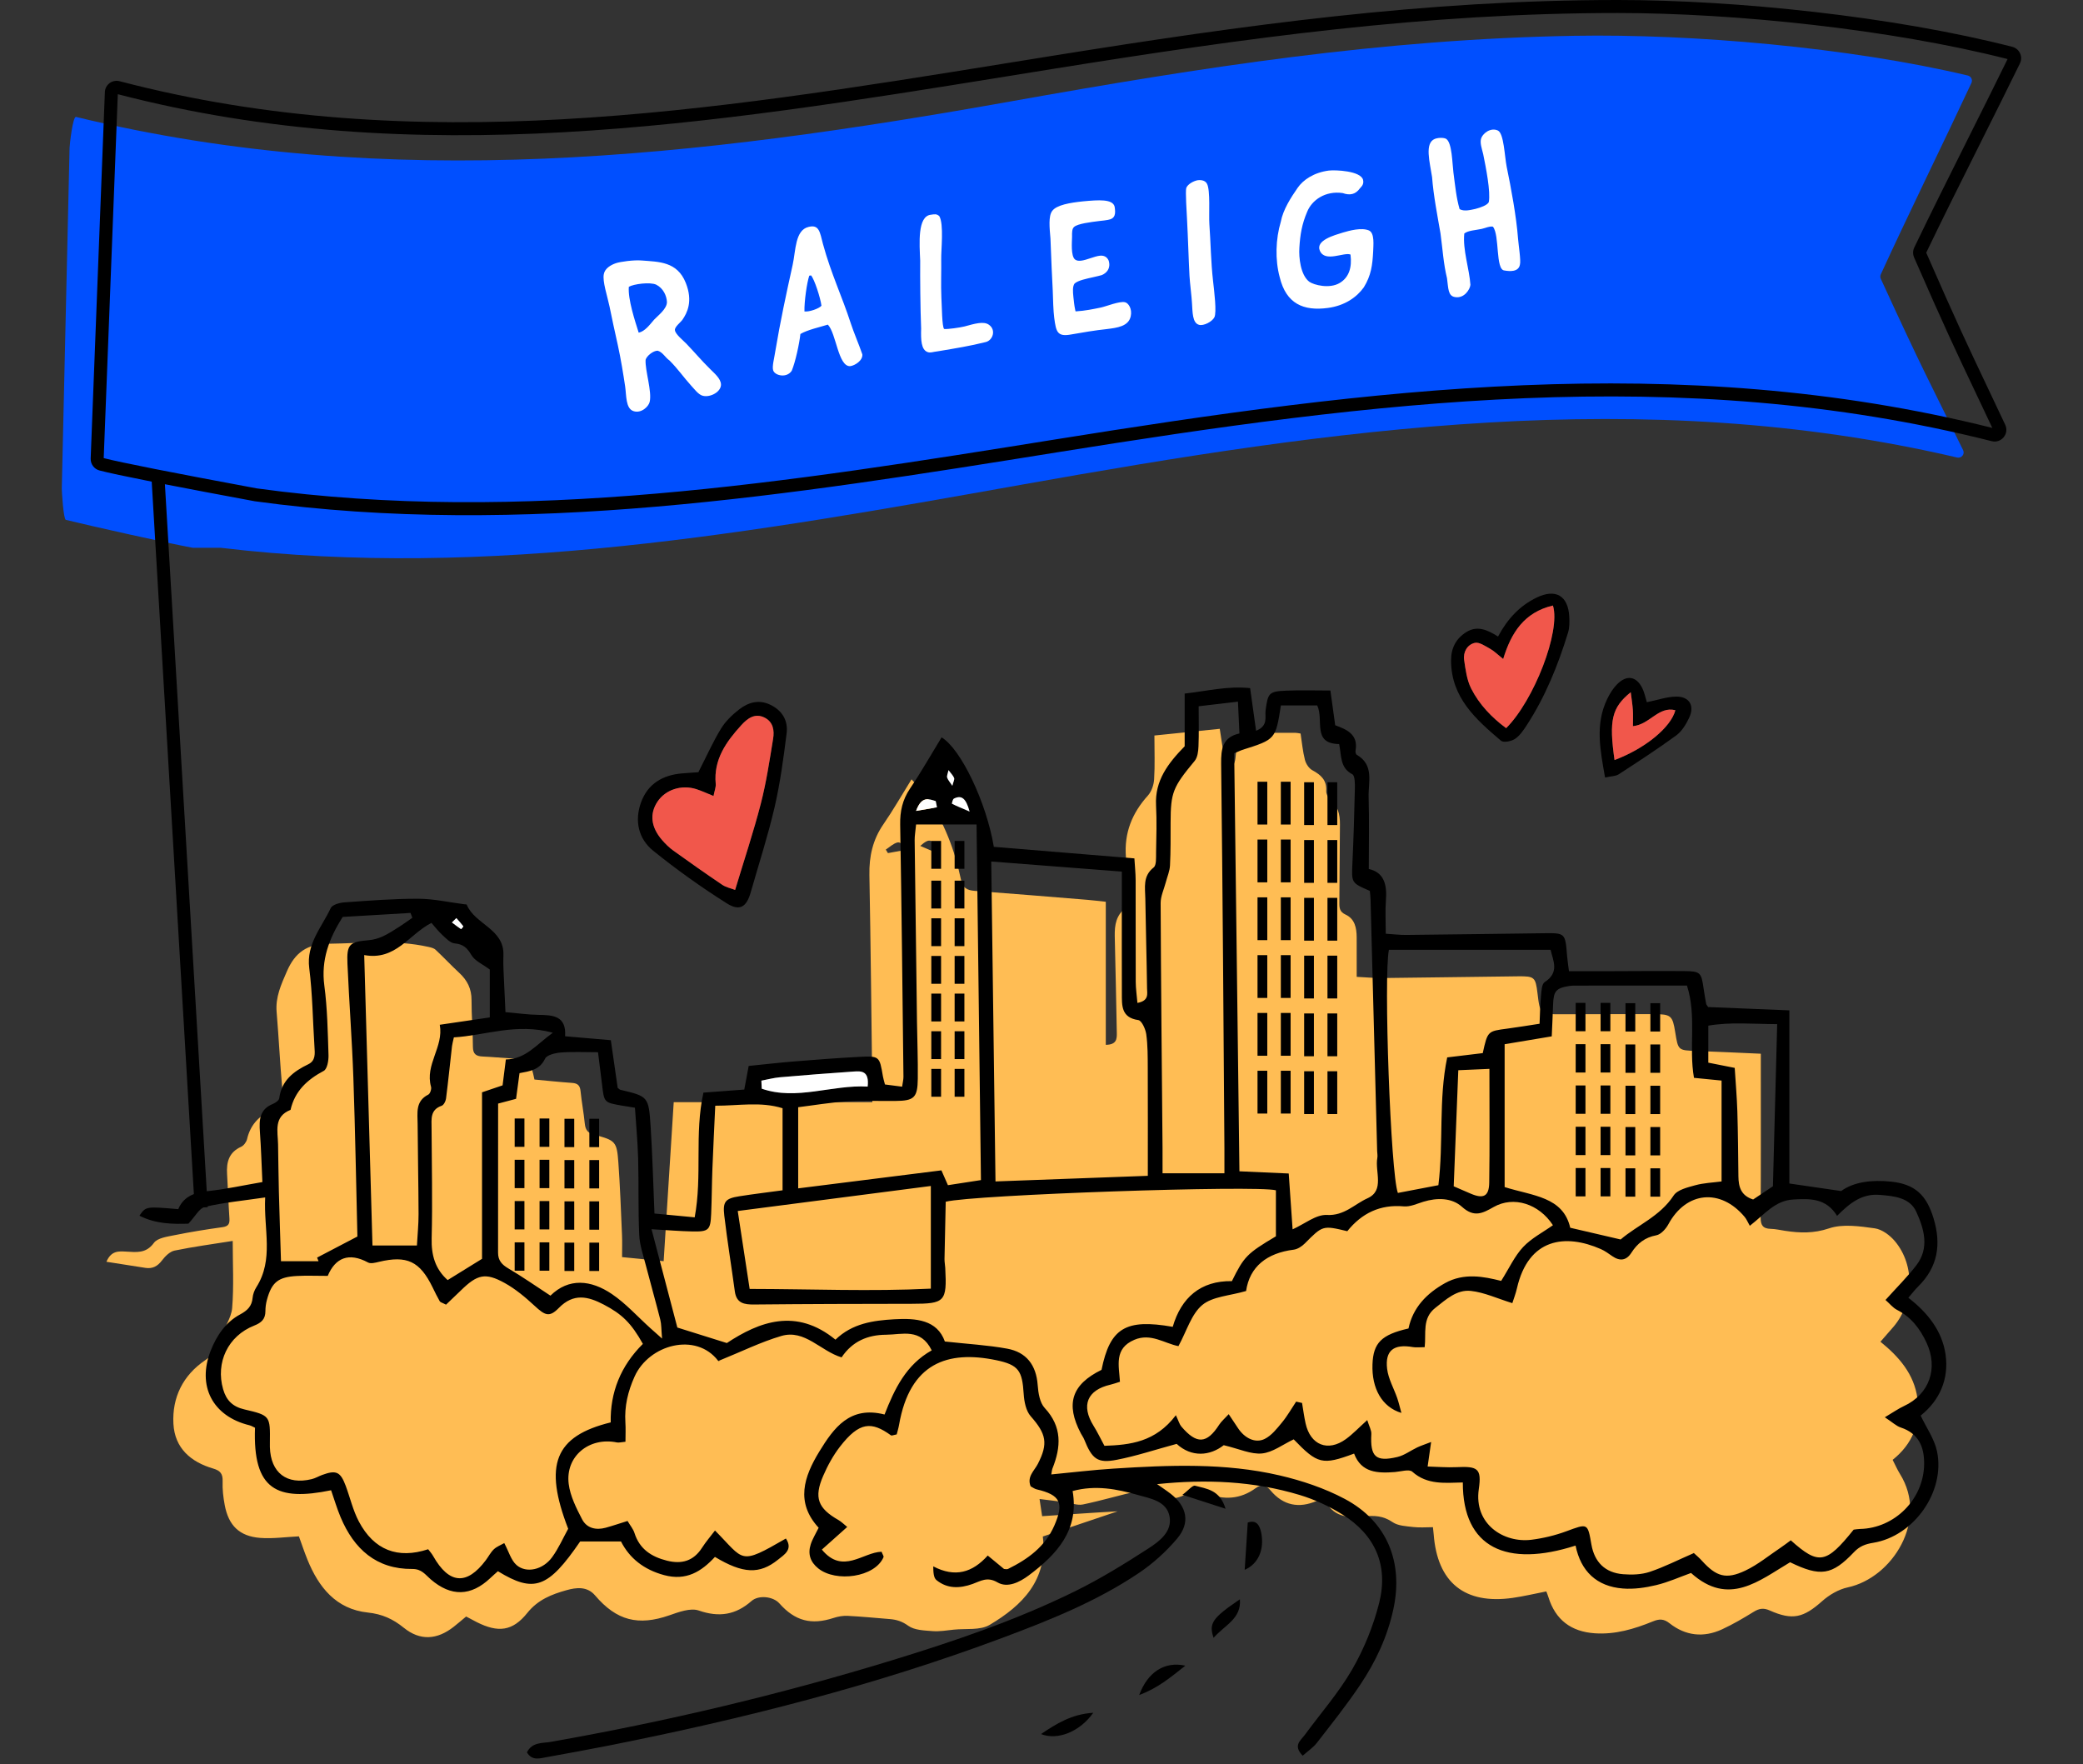
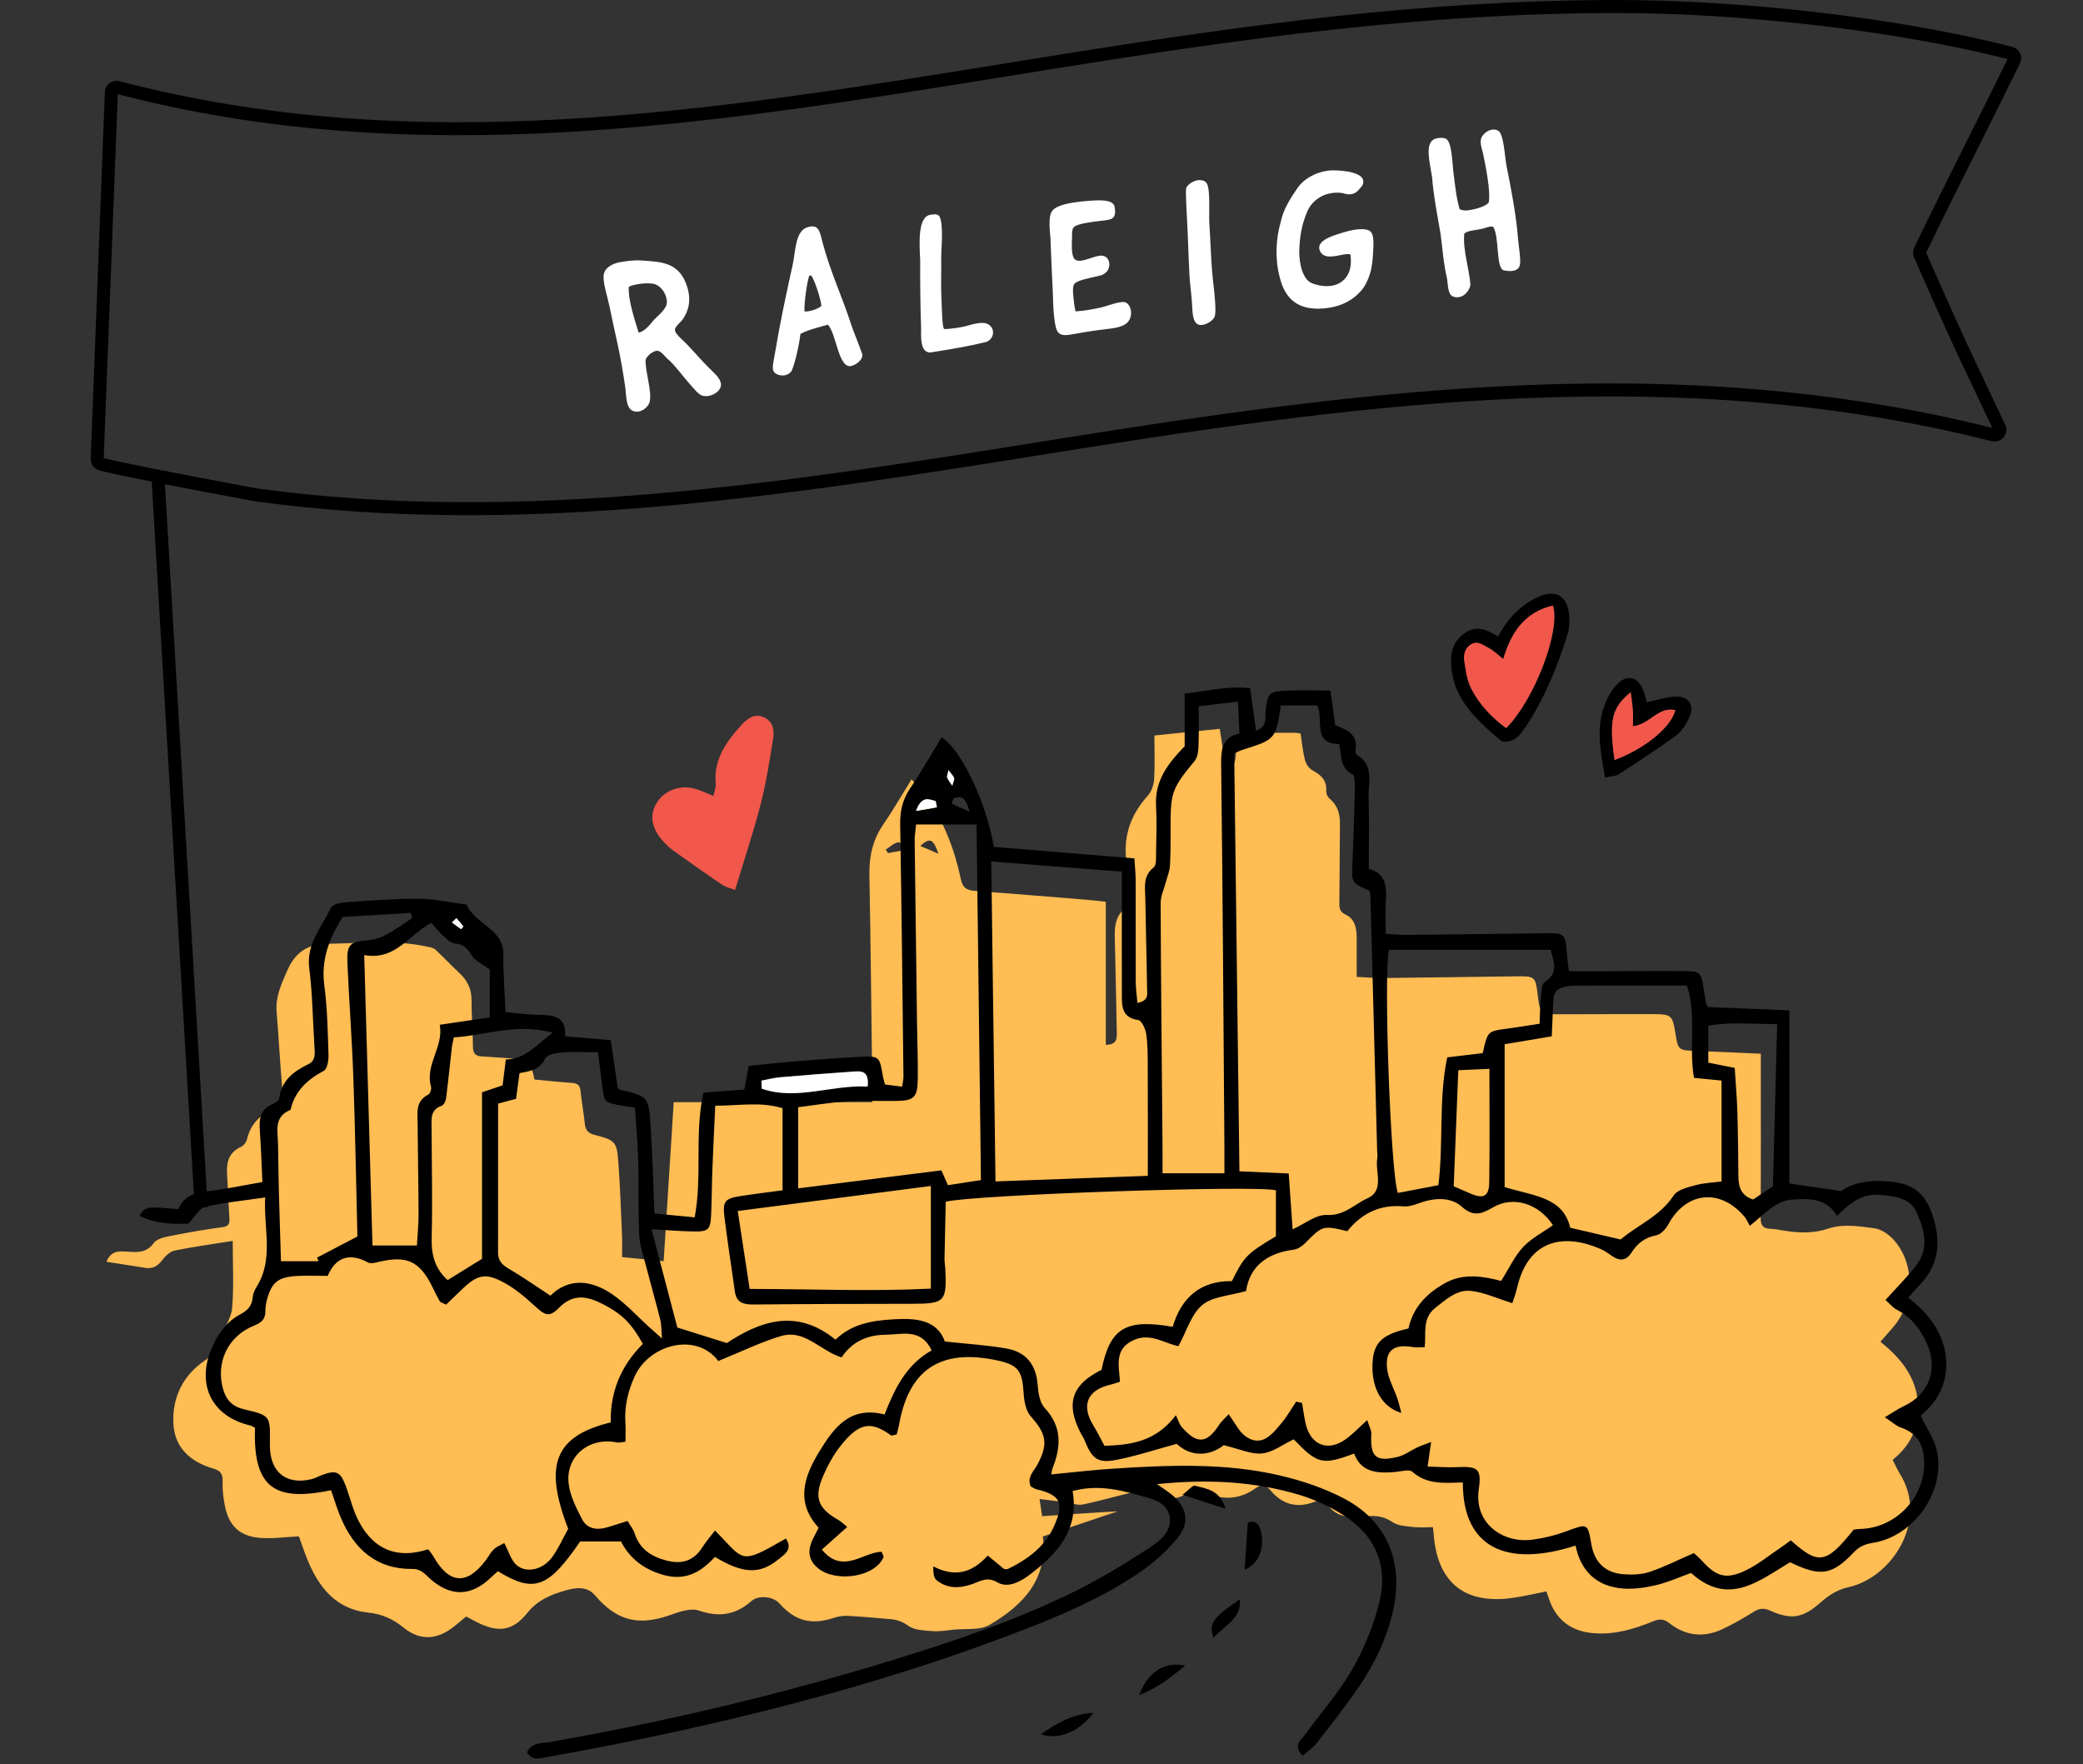
<svg xmlns="http://www.w3.org/2000/svg" width="320" height="271" viewBox="0 0 320 271" fill="none">
  <rect x="0" y="0" width="320" height="271" fill="#333333" stroke="none" />
  <path fill-rule="evenodd" clip-rule="evenodd" d="M141.376 129.945C142.383 130.378 143.184 130.722 144.169 131.147C143.371 128.849 142.869 128.607 141.376 129.945ZM136.081 130.511C136.191 130.691 136.3 130.871 136.409 131.05C137.314 130.885 138.219 130.719 139.124 130.554C139.172 130.384 139.221 130.214 139.269 130.045C138.799 129.814 138.261 129.313 137.875 129.412C137.226 129.578 136.673 130.125 136.081 130.511ZM160.203 236.03C160.999 242.708 157.062 246.616 152.043 249.6C150.574 250.474 148.382 250.143 146.518 250.338C145.43 250.451 144.325 250.648 143.247 250.561C141.976 250.459 140.484 250.428 139.534 249.744C138.604 249.073 137.751 248.801 136.718 248.716C134.553 248.54 132.39 248.328 130.222 248.218C129.51 248.182 128.751 248.314 128.069 248.537C124.64 249.66 122.133 249.013 119.737 246.309C118.773 245.222 116.537 244.983 115.445 245.943C113.024 248.071 110.478 248.487 107.353 247.401C106.08 246.958 104.282 247.63 102.841 248.132C98.056 249.798 94.723 248.962 91.422 245.084C90.191 243.638 88.506 243.861 87.016 244.278C84.758 244.911 82.635 245.735 81.009 247.767C78.738 250.603 76.525 250.828 73.254 249.188C72.736 248.928 72.227 248.646 71.609 248.32C70.988 248.835 70.36 249.378 69.71 249.891C67.14 251.915 64.528 252.075 62.021 250.039C60.359 248.69 58.699 247.942 56.51 247.71C51.642 247.195 48.959 243.847 47.23 239.582C46.737 238.367 46.327 237.119 45.921 236.007C43.847 236.105 41.889 236.393 39.965 236.244C36.787 235.997 35.115 234.351 34.523 231.202C34.299 230.012 34.155 228.779 34.2 227.575C34.243 226.418 33.874 225.918 32.746 225.588C29.313 224.585 26.843 222.46 26.642 218.718C26.425 214.649 28.112 211.27 31.52 208.949C32.777 208.093 33.595 207.188 33.955 205.647C34.334 204.023 35.534 202.53 35.666 200.922C35.942 197.571 35.75 194.181 35.75 190.624C32.641 191.121 29.709 191.511 26.819 192.108C26.095 192.258 25.373 192.975 24.891 193.613C24.204 194.52 23.435 194.935 22.33 194.762C20.379 194.456 18.427 194.151 16.349 193.826C17.093 192.087 18.252 192.207 19.347 192.263C20.943 192.345 22.424 192.6 23.644 190.925C24.201 190.16 25.695 189.969 26.81 189.742C29.246 189.248 31.706 188.853 34.169 188.512C35.074 188.388 35.303 188.017 35.246 187.169C35.092 184.897 35.025 182.618 34.884 180.345C34.769 178.505 35.174 177.003 37.041 176.162C37.449 175.978 37.852 175.432 37.955 174.983C38.419 172.96 39.633 171.531 41.443 170.71C43.081 169.966 43.503 168.831 43.356 167.153C43.014 163.249 42.819 159.332 42.495 155.427C42.306 153.15 43.2 151.226 44.073 149.213C45.319 146.339 47.141 145.009 50.447 144.971C55.58 144.914 60.708 144.314 65.796 145.452C66.184 145.539 66.637 145.636 66.909 145.891C68.151 147.048 69.309 148.295 70.555 149.448C71.79 150.59 72.449 151.901 72.44 153.634C72.427 156.016 72.653 158.399 72.65 160.781C72.648 161.914 73.134 162.25 74.138 162.295C75.567 162.358 76.993 162.494 78.42 162.583C81.158 162.755 81.552 163.088 82.105 165.832C84.015 166.008 85.956 166.215 87.902 166.352C88.738 166.411 89.099 166.741 89.185 167.594C89.355 169.279 89.676 170.948 89.842 172.633C89.94 173.626 90.37 174.082 91.349 174.336C94.556 175.171 94.763 175.373 94.996 178.582C95.263 182.279 95.392 185.987 95.555 189.691C95.603 190.791 95.563 191.895 95.563 193.11C97.759 193.325 99.692 193.514 101.953 193.735C102.465 185.651 102.973 177.628 103.5 169.307H134.012C134.012 168.748 134.019 168.191 134.011 167.634C133.871 156.56 133.767 145.484 133.561 134.411C133.507 131.554 134.073 128.992 135.716 126.615C137.187 124.486 138.474 122.228 140.034 119.717C140.924 120.737 141.836 121.584 142.51 122.59C145.043 126.374 146.673 130.568 147.598 134.999C147.891 136.402 148.516 136.758 149.763 136.851C155.521 137.277 161.276 137.757 167.03 138.225C167.865 138.293 168.697 138.399 169.878 138.525V160.501C171.532 160.48 171.59 159.61 171.57 158.667C171.469 153.899 171.392 149.13 171.265 144.363C171.221 142.691 171.212 141.102 172.543 139.787C172.886 139.448 172.924 138.708 172.939 138.147C172.996 135.977 173.135 133.792 172.968 131.634C172.684 127.946 173.908 124.916 176.341 122.213C176.905 121.587 177.248 120.576 177.302 119.717C177.436 117.559 177.346 115.387 177.346 112.985C180.74 112.638 184.026 112.301 187.386 111.957C187.756 114.393 188.072 116.476 188.389 118.558C188.567 118.614 188.745 118.67 188.924 118.724C189.223 117.995 189.713 117.284 189.788 116.532C190.165 112.783 190.221 112.676 193.975 112.592C195.67 112.554 197.366 112.574 199.062 112.576C199.269 112.577 199.475 112.634 199.801 112.682C200.009 114.03 200.132 115.401 200.467 116.719C200.619 117.319 201.076 118.03 201.599 118.313C202.919 119.028 203.844 119.845 203.741 121.498C203.716 121.894 203.959 122.447 204.267 122.698C205.546 123.748 205.866 125.11 205.848 126.667C205.801 130.693 205.804 134.719 205.76 138.745C205.752 139.537 205.845 140.093 206.71 140.492C208.149 141.155 208.409 142.554 208.419 143.989C208.433 145.941 208.423 147.894 208.423 150.058C209.795 150.124 211.097 150.253 212.399 150.24C219.34 150.169 226.281 150.055 233.223 149.976C235.738 149.947 235.899 150.114 236.198 152.586C236.587 155.806 236.587 155.809 239.91 155.805C244.627 155.798 249.343 155.774 254.059 155.785C256.714 155.791 256.946 156.011 257.354 158.557C257.804 161.366 257.805 161.343 260.601 161.443C263.822 161.558 267.042 161.717 270.505 161.867V163.781C270.505 171.518 270.531 179.255 270.476 186.992C270.467 188.205 270.814 188.739 272.033 188.769C272.769 188.786 273.501 188.961 274.233 189.072C276.51 189.419 278.632 189.487 280.99 188.694C283.103 187.984 285.683 188.369 288 188.688C289.119 188.843 290.347 189.758 291.112 190.674C294.259 194.435 294.021 200.292 290.749 203.969C290.151 204.641 289.567 205.324 288.881 206.11C291.728 208.414 294.051 211.07 294.561 214.796C295.08 218.596 293.838 221.794 290.757 224.253C291.157 225.03 291.469 225.759 291.884 226.425C296.299 233.495 290.752 242.364 283.855 243.846C282.449 244.148 281.014 244.994 279.924 245.963C277.067 248.503 275.382 248.954 271.869 247.388C270.912 246.962 270.242 247.083 269.403 247.602C267.829 248.573 266.223 249.517 264.548 250.29C261.71 251.601 258.934 251.295 256.481 249.357C255.582 248.647 254.89 248.676 253.928 249.069C251.07 250.237 248.131 251.115 244.985 250.896C241.374 250.644 238.955 248.848 237.875 245.341C237.785 245.046 237.662 244.759 237.553 244.464C235.787 244.808 234.096 245.216 232.382 245.46C225.006 246.506 220.805 243.101 220.248 235.679C220.224 235.368 220.183 235.059 220.134 234.598C219.104 234.598 218.101 234.69 217.121 234.574C216.032 234.443 214.773 234.4 213.931 233.821C212.485 232.827 211.075 232.772 209.45 232.956C206.964 233.237 204.619 232.964 203.482 230.211C203.018 230.344 202.648 230.407 202.314 230.551C199.541 231.755 197.131 231.273 195.182 228.946C194.466 228.089 193.793 227.95 192.896 228.605C190.547 230.32 188.02 230.452 185.371 229.405C184.261 228.966 183.264 228.868 182.098 229.557C180.426 230.544 178.668 230.247 176.961 229.301C176.397 228.988 175.566 228.873 174.935 229.015C172.065 229.661 169.238 230.509 166.359 231.108C165.509 231.286 164.541 230.876 163.623 230.756C162.395 230.593 161.164 230.448 159.701 230.268C159.858 231.307 159.97 232.059 160.097 232.908C164.001 232.655 167.842 232.366 171.687 232.163" fill="#FFBD54" />
  <path fill-rule="evenodd" clip-rule="evenodd" d="M145.711 118.302C145.6 118.854 145.428 119.186 145.508 119.444C145.618 119.808 145.914 120.113 146.304 120.709C146.463 120.073 146.661 119.737 146.575 119.511C146.43 119.135 146.104 118.828 145.711 118.302ZM70.105 141.029C69.877 141.254 69.65 141.478 69.422 141.704C69.89 142.057 70.354 142.412 70.839 142.739C70.849 142.747 71.214 142.334 71.183 142.293C70.849 141.85 70.471 141.444 70.105 141.029ZM143.944 124.014C143.88 123.695 143.814 123.377 143.75 123.059C142.689 122.739 141.587 122.225 140.732 124.569C142.037 124.345 142.99 124.18 143.944 124.014ZM148.953 124.662C148.38 122.567 147.693 122.111 146.547 122.677C146.353 122.772 146.213 123.446 146.245 123.462C146.929 123.81 147.641 124.1 148.953 124.662ZM133.295 166.916C133.568 164.449 132.285 164.524 131.137 164.603C127.361 164.86 123.587 165.157 119.816 165.484C118.858 165.568 117.916 165.825 116.966 166.002C116.985 166.414 117.003 166.826 117.022 167.237C122.381 169.103 127.802 166.603 133.295 166.916ZM228.811 164.192C227.058 164.269 225.728 164.327 224.03 164.402C223.788 170.545 223.555 176.453 223.326 182.234C224.492 182.739 225.224 183.059 225.958 183.371C227.895 184.197 228.752 183.774 228.782 181.665C228.867 176.04 228.811 170.411 228.811 164.192ZM272.364 182.227C272.581 173.95 272.797 165.743 273.018 157.323C269.195 157.304 265.805 156.975 262.437 157.554V163.239C263.925 163.535 265.123 163.772 266.495 164.044C266.641 166.371 266.831 168.537 266.899 170.707C266.999 174.038 267.022 177.371 267.062 180.703C267.081 182.294 267.434 183.663 269.325 184.26C270.266 183.63 271.293 182.944 272.364 182.227ZM74.052 167.795C75.148 167.425 76.184 167.074 77.209 166.727C77.379 165.379 77.534 164.154 77.713 162.748C80.731 162.704 82.345 160.516 84.927 158.641C79.274 157.108 74.519 159.077 69.725 159.356C69.576 160.053 69.475 160.384 69.437 160.721C69.132 163.406 68.861 166.096 68.518 168.775C68.466 169.172 68.165 169.754 67.847 169.862C66.064 170.476 66.294 171.915 66.299 173.285C66.321 178.926 66.458 184.57 66.313 190.208C66.247 192.806 66.852 194.934 68.771 196.639C70.514 195.562 72.249 194.49 74.052 193.375V167.795ZM142.999 182.184C132.936 183.488 123.28 184.738 113.335 186.027C113.977 190.228 114.558 194.03 115.165 197.998C124.676 198.009 133.812 198.409 142.999 197.953V182.184ZM54.906 189.946C54.714 182.128 54.575 173.856 54.287 165.588C54.082 159.735 53.631 153.89 53.377 148.036C53.246 145.046 53.689 144.68 56.615 144.43C57.35 144.368 58.106 144.161 58.776 143.855C59.669 143.446 60.5 142.895 61.333 142.369C62.023 141.934 62.68 141.445 63.35 140.981C63.255 140.735 63.16 140.486 63.064 140.24C59.585 140.446 56.103 140.651 52.641 140.855C50.536 144.188 49.304 147.473 49.825 151.394C50.293 154.92 50.352 158.506 50.467 162.071C50.495 162.898 50.274 164.211 49.739 164.497C47.202 165.848 45.291 167.596 44.635 170.491C42.005 171.532 42.679 173.77 42.718 175.78C42.762 178.198 42.78 180.616 42.842 183.032C42.935 186.569 43.056 190.104 43.167 193.738H48.935C48.861 193.554 48.788 193.37 48.713 193.185C50.559 192.22 52.404 191.255 54.906 189.946ZM66.281 141.766C62.793 143.566 60.78 147.599 55.952 146.712C56.38 161.759 56.801 176.559 57.221 191.327H64.049C64.141 189.651 64.306 188.077 64.301 186.503C64.287 181.894 64.184 177.286 64.158 172.678C64.148 170.992 63.779 169.156 65.8 168.145C66.081 168.005 66.316 167.296 66.219 166.951C65.251 163.518 68.19 160.833 67.56 157.419C70.387 157.004 72.842 156.643 75.243 156.289V148.934C74.152 148.116 72.955 147.615 72.426 146.72C71.772 145.614 71.169 145.034 69.851 144.92C69.185 144.861 68.524 144.153 67.96 143.632C67.311 143.035 66.772 142.321 66.281 141.766ZM227.788 161.773C228.535 158.395 228.536 158.409 231.509 158.018C233.092 157.81 234.667 157.544 236.516 157.262C236.582 155.799 236.592 154.441 236.724 153.096C236.801 152.32 236.823 151.177 237.302 150.866C239.612 149.368 238.589 147.58 238.211 145.904H213.371C212.542 149.948 213.63 180.319 214.748 183.252C216.746 182.87 218.814 182.475 220.972 182.063C221.785 175.479 220.978 168.893 222.326 162.432C224.25 162.199 225.937 161.996 227.788 161.773ZM188.102 180.229C188.102 178.671 188.11 177.544 188.101 176.415C187.952 156.72 187.842 137.026 187.597 117.332C187.568 115.008 187.826 113.246 190.407 112.669C190.329 110.995 190.261 109.544 190.179 107.779C187.955 108.042 186.085 108.263 184.144 108.494C184.144 110.771 184.198 112.716 184.116 114.656C184.086 115.416 183.976 116.346 183.527 116.888C180.18 120.926 179.843 121.701 179.832 126.386C179.828 128.577 179.852 130.769 179.74 132.953C179.695 133.826 179.315 134.683 179.09 135.548C178.814 136.607 178.297 137.668 178.302 138.726C178.354 151.285 178.486 163.843 178.594 176.403C178.605 177.634 178.596 178.865 178.596 180.229H188.102ZM91.869 161.637C89.801 161.637 87.975 161.539 86.168 161.68C85.307 161.749 84.007 162.05 83.732 162.635C82.903 164.391 81.338 164.554 79.811 164.85C79.624 166.233 79.461 167.453 79.281 168.795C78.223 169.075 77.268 169.329 76.523 169.527C76.523 177.31 76.529 184.874 76.515 192.441C76.513 193.624 77.095 194.261 78.092 194.848C80.234 196.11 82.277 197.54 84.561 199.032C87.367 196.264 90.784 196.602 94.006 198.787C96.153 200.242 97.931 202.238 99.874 203.991C100.325 204.397 100.779 204.797 101.709 205.623C101.586 204.216 101.617 203.44 101.436 202.718C100.732 199.934 99.939 197.171 99.222 194.389C98.822 192.839 98.271 191.275 98.2 189.699C98.024 185.801 98.14 181.891 98.035 177.988C97.964 175.381 97.713 172.779 97.542 170.164C96.603 170.011 96.047 169.926 95.492 169.83C92.805 169.359 92.811 169.357 92.491 166.619C92.318 165.14 92.123 163.663 91.869 161.637ZM140.733 126.652C140.632 127.728 140.505 128.4 140.514 129.07C140.623 138.401 140.749 147.731 140.874 157.062C140.913 159.941 141.031 162.822 140.996 165.7C140.96 168.634 140.43 169.098 137.546 169.122C135.011 169.145 132.47 169.044 129.947 169.205C127.475 169.364 125.019 169.787 122.621 170.086V182.55C130.121 181.607 137.377 180.696 144.624 179.784C144.998 180.639 145.306 181.336 145.625 182.061C147.323 181.799 148.873 181.561 150.697 181.279C150.471 162.966 150.247 144.826 150.022 126.652H140.733ZM231.149 182.352C235.497 183.719 240.125 183.821 241.226 188.6C244.014 189.249 246.429 189.81 248.97 190.402C251.528 188.206 255.023 186.853 257.11 183.65C257.684 182.766 259.245 182.401 260.429 182.073C261.74 181.712 263.136 181.666 264.475 181.487V165.99C262.879 165.833 261.665 165.713 260.237 165.572C259.412 160.873 260.673 156.085 259.157 151.4C253.382 151.4 247.761 151.399 242.142 151.403C241.797 151.403 241.448 151.403 241.109 151.456C239.029 151.785 238.656 152.237 238.589 154.384C238.539 155.96 238.457 157.538 238.386 159.199C235.724 159.644 233.384 160.035 231.149 160.408V182.352ZM152.932 181.485C160.991 181.187 168.625 180.906 176.333 180.623C176.333 174.829 176.347 169.433 176.324 164.037C176.317 162.312 176.329 160.573 176.093 158.873C175.983 158.075 175.391 156.775 174.876 156.7C172.216 156.322 172.354 154.437 172.346 152.59C172.326 147.76 172.34 142.928 172.34 138.095V133.89C165.483 133.361 159.11 132.868 152.279 132.34C152.5 148.872 152.713 164.924 152.932 181.485ZM189.604 115.723C189.87 137.092 190.137 158.434 190.406 179.928C193.14 180.05 195.491 180.155 197.98 180.267C198.2 183.447 198.396 186.264 198.576 188.844C200.43 188.012 202.182 186.543 203.849 186.635C206.522 186.781 208.083 184.971 210.078 184.075C212.76 182.869 211.195 179.985 211.593 177.857C211.655 177.525 211.574 177.168 211.565 176.823C211.226 163.937 210.892 151.048 210.549 138.161C210.538 137.71 210.475 137.257 210.44 136.855C207.58 135.622 207.625 135.624 207.766 132.567C207.942 128.773 208.056 124.977 208.14 121.18C208.157 120.406 208.16 119.148 207.746 118.934C205.832 117.947 206.098 116.091 205.726 114.297C201.517 114.24 203.427 110.615 202.355 108.365H196.777C195.962 113.582 195.96 113.581 190.839 115.197C190.624 115.264 190.421 115.372 189.604 115.723ZM98.763 206.44C96.972 203.242 95.567 201.872 92.738 200.395C90.337 199.141 88.116 198.602 85.85 200.92C84.386 202.417 83.723 202.068 82.117 200.584C80.706 199.28 79.193 198.003 77.521 197.081C74.554 195.442 73.316 195.769 70.803 198.23C70.019 198.997 69.218 199.748 68.521 200.414C67.942 200.112 67.65 200.059 67.555 199.892C67.158 199.203 66.814 198.484 66.464 197.767C64.499 193.737 62.519 192.807 58.186 193.844C57.651 193.97 56.954 194.159 56.539 193.935C53.571 192.334 51.512 193.228 50.347 195.994C48.592 195.994 47.104 195.928 45.624 196.008C42.722 196.164 41.735 196.974 40.998 199.705C40.85 200.254 40.775 200.84 40.773 201.41C40.773 202.626 40.176 203.186 39.048 203.631C35.006 205.226 33.102 209.319 34.276 213.405C34.775 215.134 35.753 216.09 37.55 216.507C41.528 217.433 41.511 217.506 41.462 221.603C41.46 221.833 41.457 222.065 41.462 222.293C41.569 226.234 44.054 228.15 47.891 227.216C48.441 227.081 48.95 226.774 49.488 226.575C51.642 225.78 52.3 226.076 53.107 228.238C53.787 230.066 54.226 232.016 55.128 233.723C57.451 238.117 61.103 239.524 65.776 237.987C66.017 238.309 66.323 238.641 66.539 239.025C68.986 243.355 71.713 243.572 74.644 239.655C75.058 239.102 75.379 238.457 75.87 237.99C76.307 237.578 76.922 237.354 77.466 237.042C78.167 238.348 78.507 239.68 79.359 240.42C80.878 241.732 83.421 241.134 84.821 239.207C85.823 237.831 86.517 236.231 87.287 234.841C83.482 225.009 85.211 220.613 93.821 218.5C93.724 213.899 95.353 209.825 98.763 206.44ZM216.378 204.073C217.063 200.846 219.171 198.682 221.994 197.106C224.903 195.484 227.953 196.094 230.615 196.765C231.856 194.797 232.683 192.954 233.99 191.56C235.263 190.204 237.026 189.307 238.57 188.21C236.421 184.915 232.532 183.672 229.461 185.416C227.76 186.382 226.458 187.07 224.59 185.38C223.037 183.979 220.768 183.96 218.653 184.609C217.672 184.912 216.635 185.403 215.667 185.316C212.015 184.987 209.206 186.363 206.977 189.129C203.189 188.223 203.207 188.242 200.454 191.007C200.004 191.46 199.343 191.894 198.734 191.97C194.619 192.488 191.975 194.577 191.429 198.317C188.894 199.06 186.279 199.148 184.695 200.471C183.017 201.873 182.315 204.447 181.038 206.785C178.906 206.381 176.805 204.73 174.264 205.812C171.108 207.156 171.906 209.792 172.053 212.259C171.451 212.446 171.032 212.604 170.6 212.703C167.011 213.523 166.046 215.897 167.999 219.03C168.587 219.972 169.066 220.983 169.669 222.098C173.615 221.958 177.496 221.542 180.643 217.398C181.07 218.299 181.191 218.791 181.484 219.134C183.844 221.904 185.395 221.806 187.299 218.854C187.634 218.335 188.131 217.924 188.76 217.238C189.355 218.131 189.78 218.769 190.205 219.408C191.206 220.917 192.833 221.753 194.28 221.044C195.334 220.526 196.166 219.457 196.948 218.509C197.764 217.521 198.401 216.382 199.118 215.31C199.421 215.377 199.725 215.446 200.028 215.514C200.206 216.559 200.339 217.615 200.569 218.649C201.306 221.991 204.004 223.068 206.759 221.069C207.836 220.286 208.762 219.297 210.042 218.146C210.335 219.1 210.7 219.704 210.67 220.288C210.482 223.772 211.327 224.608 214.677 223.814C215.754 223.559 216.713 222.819 217.74 222.335C218.284 222.08 218.861 221.895 219.857 221.51C219.657 222.913 219.523 223.849 219.319 225.279C220.883 225.32 222.322 225.446 223.753 225.377C227.015 225.218 227.638 225.572 227.18 228.742C226.397 234.129 231.01 237.062 235.269 236.528C237.075 236.301 238.896 235.864 240.604 235.235C243.926 234.01 243.895 233.925 244.483 237.279C244.954 239.959 246.584 241.598 249.333 241.821C250.686 241.932 252.156 241.887 253.425 241.465C255.665 240.718 257.79 239.629 260.23 238.569C260.001 238.518 260.146 238.507 260.219 238.573C260.64 238.952 261.07 239.327 261.45 239.746C263.653 242.18 265.154 242.672 268.116 241.272C270.053 240.357 271.756 238.942 273.556 237.739C274.098 237.378 274.613 236.974 275.107 236.614C279.394 240.451 280.54 240.242 284.768 234.975C285.066 234.942 285.404 234.876 285.746 234.87C291.076 234.761 295.532 230.283 295.595 224.928C295.627 222.285 294.772 220.201 292 219.284C291.314 219.058 290.741 218.491 289.556 217.714C290.847 216.95 291.629 216.392 292.484 215.996C296.398 214.184 297.802 210.195 295.956 206.242C294.948 204.087 293.595 202.322 291.427 201.213C290.789 200.887 290.306 200.261 289.66 199.693C291.388 197.767 293.023 196.157 294.407 194.353C296.453 191.686 295.574 188.742 294.387 186.145C293.388 183.961 290.991 183.727 288.727 183.55C286.056 183.342 284.212 184.764 282.221 186.773C280.536 184.047 278.092 184.107 275.463 184.264C272.673 184.43 271.128 186.51 268.814 188.3C268.494 187.738 268.318 187.294 268.028 186.944C264.308 182.489 259.031 183.023 256.307 188.059C255.92 188.773 255.16 189.626 254.452 189.758C252.697 190.085 251.539 191.009 250.628 192.43C249.853 193.644 248.86 193.77 247.691 192.967C247.124 192.576 246.559 192.154 245.933 191.88C240.491 189.488 234.81 190.168 233.039 197.905C232.845 198.747 232.525 199.563 232.331 200.182C230.001 199.462 228.013 198.523 225.948 198.301C223.8 198.07 222.154 199.613 220.493 200.914C218.444 202.521 219.114 204.81 218.866 206.944C218.119 206.944 217.564 207.023 217.036 206.93C214.13 206.422 212.755 207.444 213.096 210.278C213.284 211.819 214.131 213.274 214.653 214.78C214.882 215.448 215.038 216.142 215.289 217.045C212.292 216.146 210.713 213.268 210.847 209.582C210.965 206.286 212.211 205.03 216.378 204.073ZM77.652 155.48C79.534 155.642 81.129 155.873 82.726 155.897C84.954 155.929 87.021 156.037 86.814 159.184C89.212 159.392 91.363 159.576 93.839 159.789C94.204 162.316 94.557 164.77 94.893 167.118C95.11 167.275 95.195 167.379 95.299 167.405C99.581 168.428 99.652 168.423 99.954 173.081C100.236 177.433 100.345 181.798 100.542 186.414C102.619 186.612 104.518 186.791 106.72 187C107.919 180.589 106.653 174.204 108.065 167.842C110.154 167.686 112.179 167.534 114.338 167.372C114.566 166.153 114.769 165.066 115.017 163.744C117.368 163.508 119.635 163.244 121.908 163.059C125.239 162.79 128.571 162.529 131.909 162.355C135.113 162.187 135.113 162.238 135.639 165.35C135.695 165.685 135.803 166.012 135.951 166.589C136.738 166.691 137.589 166.801 138.587 166.93C138.68 166.271 138.798 165.837 138.793 165.403C138.644 152.49 138.512 139.577 138.29 126.666C138.256 124.623 138.637 122.868 139.793 121.152C141.518 118.594 143.043 115.899 144.65 113.269C147.614 115.034 151.543 123.269 152.677 130.087C159.693 130.663 166.787 131.245 174.271 131.861C174.339 133.024 174.46 134.127 174.463 135.231C174.481 140.42 174.452 145.608 174.476 150.797C174.481 151.865 174.642 152.931 174.737 154.062C176.55 153.732 176.228 152.645 176.216 151.839C176.157 147.23 176.015 142.62 175.949 138.008C175.925 136.335 175.531 134.59 177.225 133.259C177.675 132.905 177.588 131.757 177.602 130.97C177.646 128.55 177.721 126.123 177.597 123.708C177.4 119.912 179.437 117.258 181.994 114.639V106.542C185.374 106.173 188.556 105.342 192.05 105.705C192.369 107.993 192.657 110.05 192.965 112.258C194.895 111.475 194.287 110.116 194.427 109.102C194.788 106.457 194.92 106.208 197.6 106.094C199.763 106 201.932 106.074 204.382 106.074C204.649 108.012 204.865 109.568 205.12 111.409C206.784 112.027 208.696 112.755 208.248 115.293C208.211 115.499 208.28 115.859 208.419 115.94C211.155 117.515 210.182 120.167 210.252 122.451C210.36 126.019 210.28 129.593 210.28 133.491C212.633 134.003 213.097 135.92 212.913 138.289C212.788 139.888 212.888 141.504 212.888 143.433C214.07 143.507 215.062 143.631 216.053 143.619C223.085 143.547 230.119 143.447 237.152 143.357C240.462 143.314 240.466 143.323 240.741 146.817C240.795 147.49 240.902 148.157 241.031 149.192C242.838 149.192 244.533 149.194 246.226 149.191C250.378 149.182 254.528 149.14 258.68 149.172C261.23 149.192 261.363 149.366 261.717 151.862C261.83 152.652 261.971 153.439 262.114 154.224C262.132 154.328 262.233 154.418 262.417 154.697C266.493 154.863 270.703 155.036 274.89 155.206V181.803C277.37 182.163 279.813 182.519 282.85 182.961C284.779 181.542 287.601 181.208 290.528 181.516C294.2 181.905 295.953 183.574 297.039 187.146C298.254 191.146 297.709 194.644 294.664 197.638C294.176 198.117 293.761 198.67 293.169 199.356C296.138 201.635 298.385 204.482 298.891 208.106C299.411 211.836 298 215.112 295.059 217.456C295.939 219.32 297.173 221.042 297.573 222.941C298.873 229.143 294.022 235.982 287.771 236.996C286.58 237.19 285.692 237.511 284.82 238.428C281.423 242.011 279.654 242.242 275.004 239.984C270.251 242.798 265.583 246.861 259.785 241.631C258.07 242.244 256.295 243.05 254.432 243.496C252.774 243.894 251.001 244.151 249.314 244.018C245.298 243.704 242.843 241.367 242.045 237.423C231.509 240.814 224.7 237.819 224.726 227.728C222.045 227.78 219.27 228.143 216.969 226.079C216.482 225.642 215.206 226.054 214.296 226.125C211.649 226.332 209.133 226.256 208.022 223.293C203.142 225.103 202.414 224.909 198.743 221.104C197.061 221.898 195.519 223.109 193.872 223.271C192.189 223.437 190.403 222.573 187.997 222.002C185.873 223.665 183.042 223.898 180.763 221.8C177.463 222.695 174.55 223.668 171.56 224.246C168.597 224.82 167.768 224.135 166.553 221.103C166.426 220.787 166.213 220.507 166.053 220.204C163.661 215.66 164.629 212.679 169.222 210.429C170.517 204.034 172.893 202.538 180.16 203.82C181.456 199.349 184.436 196.72 189.249 196.8C191.12 193.01 191.561 192.564 196.011 189.914V182.847C192.962 182.033 149.566 183.526 145.286 184.603C145.222 187.467 145.15 190.434 145.099 193.401C145.091 193.859 145.191 194.319 145.214 194.778C145.486 199.963 145.165 200.277 140.097 200.282C132.026 200.29 123.955 200.309 115.884 200.39C114.329 200.407 113.14 200.213 112.889 198.381C112.359 194.499 111.731 190.632 111.269 186.743C111.012 184.562 111.437 184.104 113.58 183.764C115.721 183.424 117.878 183.168 120.221 182.848V170.24C116.835 169.192 113.545 169.859 109.88 169.855C109.728 173.202 109.564 176.382 109.442 179.566C109.355 181.869 109.352 184.178 109.252 186.48C109.146 188.959 108.877 189.22 106.352 189.168C104.435 189.13 102.52 188.964 100.09 188.825C101.52 194.27 102.824 199.236 104.057 203.928C106.63 204.735 108.889 205.443 111.661 206.311C116.645 203.022 122.312 200.857 128.348 205.793C130.933 203.285 134.15 202.846 137.388 202.658C140.737 202.463 143.973 202.746 145.154 206.075C148.628 206.456 151.707 206.623 154.717 207.171C157.675 207.707 159.192 209.692 159.414 212.764C159.502 213.974 159.733 215.47 160.49 216.283C163.187 219.181 163.013 222.265 161.682 225.586C161.598 225.794 161.592 226.035 161.503 226.494C164.738 226.186 167.907 225.8 171.087 225.599C179.613 225.057 188.167 224.692 196.562 226.641C200.002 227.44 203.471 228.599 206.579 230.25C213.096 233.713 215.624 239.967 214.051 247.22C213.133 251.457 211.316 255.306 208.929 258.859C206.876 261.915 204.572 264.805 202.312 267.716C201.729 268.466 200.891 269.016 200.126 269.699C198.587 268.117 199.818 267.365 200.437 266.521C202.886 263.179 205.659 260.025 207.722 256.458C209.538 253.315 210.961 249.815 211.858 246.294C213.338 240.483 211.281 235.807 206.234 232.649C204.207 231.38 201.951 230.341 199.662 229.65C192.566 227.51 185.271 227.201 177.754 227.985C178.448 228.474 179.162 228.937 179.833 229.457C182.353 231.412 182.891 233.912 180.844 236.34C179.159 238.338 177.141 240.166 174.972 241.627C168.528 245.967 161.346 248.846 154.107 251.555C134.414 258.928 114.104 264.059 93.512 268.145C90.347 268.773 87.172 269.342 83.999 269.92C82.906 270.121 81.739 270.517 80.95 269.189C81.75 267.578 83.344 267.8 84.591 267.581C102.309 264.456 119.784 260.324 136.989 255.059C146.582 252.121 156.081 248.898 165.097 244.467C169.011 242.544 172.756 240.239 176.422 237.866C178.108 236.774 180.106 235.285 179.672 232.956C179.23 230.58 176.75 230.203 174.803 229.649C171.588 228.736 168.306 228.091 164.781 229.044C165.812 235.041 162.368 238.765 158.052 241.996C156.622 243.064 154.772 243.974 153.242 243.079C151.656 242.152 150.655 242.873 149.419 243.318C147.463 244.018 145.533 244.093 143.855 242.719C143.424 242.367 143.379 241.542 143.37 240.616C146.724 242.369 149.382 241.58 151.742 238.953C152.661 239.713 153.429 240.347 154.244 241.018C154.415 241.018 154.683 241.098 154.867 241.007C157.908 239.506 160.552 237.602 161.976 234.34C163.489 230.875 162.913 229.636 159.248 228.785C158.933 228.711 158.653 228.487 158.333 228.321C157.726 226.834 158.897 225.936 159.438 224.877C161.053 221.727 160.736 220.27 158.338 217.551C157.613 216.728 157.34 215.313 157.265 214.142C157.038 210.577 156.528 209.661 153.005 208.935C145.575 207.404 139.771 209.371 138.119 218.869C138.025 219.401 137.863 219.92 137.756 220.346C137.296 220.427 136.996 220.577 136.871 220.487C133.892 218.334 132.024 218.371 129.035 222.236C127.989 223.586 127.143 225.142 126.462 226.714C125.009 230.062 125.649 231.697 128.806 233.497C129.265 233.76 129.647 234.157 130.153 234.562C128.793 235.776 127.584 236.856 126.257 238.041C129.464 241.932 132.562 238.444 135.429 238.37C135.592 238.803 135.793 239.06 135.73 239.204C134.407 242.304 128.419 243.114 125.701 240.927C124.468 239.936 124.078 238.691 124.546 237.239C124.823 236.379 125.324 235.592 125.765 234.687C122.172 230.785 123.509 226.835 125.859 222.992C128.089 219.346 130.556 215.918 135.89 217.29C137.423 213.36 139.2 209.637 143.135 207.435C141.428 203.956 138.592 205.02 136.112 205.035C133.309 205.052 130.948 206.031 129.288 208.512C126.051 207.543 123.643 204.163 120.029 205.224C116.878 206.152 113.891 207.636 110.379 209.056C110.738 209.148 110.422 209.165 110.314 209.025C106.914 204.588 99.699 206.523 97.481 211.472C96.46 213.747 95.919 216.024 96.075 218.498C96.139 219.479 96.087 220.469 96.087 221.472C95.436 221.531 95.083 221.642 94.766 221.578C90.502 220.705 86.828 223.714 87.367 227.961C87.603 229.833 88.537 231.672 89.425 233.387C90.13 234.748 91.543 235.092 93.036 234.685C94.128 234.387 95.201 234.017 96.406 233.642C96.816 234.338 97.273 234.87 97.468 235.485C98.254 237.969 100.081 239.147 102.465 239.743C104.733 240.313 106.541 239.797 107.851 237.756C108.435 236.845 109.149 236.019 109.84 235.108C114.433 239.724 113.478 240.53 120.732 236.339C121.858 238.032 120.488 238.811 119.509 239.599C116.678 241.871 114.135 241.754 109.832 239.164C107.764 241.404 105.432 242.883 102.016 241.958C98.891 241.111 96.706 239.355 95.403 236.795H89.125C84.204 243.976 82.043 244.759 76.49 241.362C76.133 241.683 75.726 242.034 75.337 242.403C72.362 245.223 69.299 245.313 66.163 242.604C65.317 241.874 64.781 241.006 63.336 241.017C57.808 241.061 54.384 237.947 52.333 233.081C51.76 231.723 51.344 230.296 50.865 228.925C42.559 230.629 38.823 228.893 39.176 219.323C38.906 219.202 38.622 219.015 38.311 218.94C32.663 217.562 30.224 212.904 32.384 207.445C33.291 205.158 34.664 203.111 36.877 201.921C38.014 201.31 38.692 200.654 38.809 199.359C38.859 198.805 39.079 198.213 39.379 197.74C42.098 193.455 40.494 188.898 40.737 183.943C37.295 184.448 34.345 184.726 31.483 185.393C30.61 185.597 29.986 186.868 28.945 187.972C26.673 188.042 23.99 188.058 21.423 186.749C22.407 185.316 22.407 185.316 27.383 185.742C28.159 183.873 29.776 183.187 31.856 182.978C34.585 182.704 37.278 182.099 40.31 181.581C40.184 178.895 40.11 176.384 39.93 173.883C39.801 172.057 39.859 170.414 41.899 169.59C42.298 169.429 42.854 169.047 42.898 168.71C43.256 165.974 45.088 164.579 47.354 163.489C48.515 162.931 48.376 161.828 48.308 160.777C48.051 156.752 48.011 152.702 47.507 148.709C47.036 144.978 49.43 142.45 50.805 139.498C51.044 138.983 52.15 138.671 52.881 138.619C56.675 138.351 60.475 138.048 64.272 138.06C66.638 138.067 69.002 138.61 71.368 138.912C71.481 138.927 71.677 138.91 71.698 138.963C72.943 142.022 77.515 142.668 77.336 146.778C77.275 148.157 77.388 149.545 77.44 150.927C77.492 152.303 77.566 153.68 77.652 155.48Z" fill="black" />
  <path fill-rule="evenodd" clip-rule="evenodd" d="M159.923 266.378C162.253 264.815 164.595 263.315 167.954 263.107C165.928 265.977 162.517 267.399 159.923 266.378Z" fill="black" />
  <path fill-rule="evenodd" clip-rule="evenodd" d="M191.215 241.147C191.382 238.575 191.524 236.366 191.685 233.89C192.965 233.439 193.517 234.21 193.767 235.511C194.245 238.02 193.319 240.238 191.215 241.147Z" fill="black" />
  <path fill-rule="evenodd" clip-rule="evenodd" d="M182.096 255.87C179.737 257.746 177.85 259.321 175.004 260.384C176.321 256.84 178.915 255.17 182.096 255.87Z" fill="black" />
  <path fill-rule="evenodd" clip-rule="evenodd" d="M190.48 245.674C190.726 248.667 188.15 249.636 186.435 251.594C185.684 249.357 186.221 248.568 190.48 245.674Z" fill="black" />
  <path fill-rule="evenodd" clip-rule="evenodd" d="M188.275 231.766C185.962 231.017 184.132 230.424 181.65 229.622C182.585 228.924 183.213 228.123 183.592 228.227C185.324 228.703 187.404 228.825 188.275 231.766Z" fill="black" />
  <path fill-rule="evenodd" clip-rule="evenodd" d="M133.295 166.916C127.802 166.603 122.381 169.103 117.022 167.237C117.003 166.826 116.985 166.414 116.966 166.002C117.916 165.825 118.858 165.568 119.816 165.484C123.587 165.156 127.361 164.86 131.137 164.603C132.285 164.524 133.568 164.449 133.295 166.916Z" fill="white" />
-   <path fill-rule="evenodd" clip-rule="evenodd" d="M148.953 124.662C147.643 124.101 146.928 123.809 146.244 123.463C146.213 123.445 146.352 122.773 146.547 122.678C147.694 122.111 148.381 122.568 148.953 124.662Z" fill="white" />
  <path fill-rule="evenodd" clip-rule="evenodd" d="M143.944 124.014C142.99 124.18 142.036 124.345 140.732 124.569C141.587 122.225 142.689 122.739 143.75 123.059C143.813 123.377 143.879 123.695 143.944 124.014Z" fill="white" />
  <path fill-rule="evenodd" clip-rule="evenodd" d="M70.105 141.029C70.471 141.444 70.849 141.85 71.183 142.293C71.214 142.334 70.85 142.747 70.839 142.739C70.354 142.412 69.889 142.057 69.422 141.704C69.65 141.478 69.877 141.254 70.105 141.029Z" fill="white" />
  <path fill-rule="evenodd" clip-rule="evenodd" d="M145.711 118.302C146.104 118.828 146.43 119.135 146.575 119.511C146.661 119.737 146.463 120.073 146.304 120.709C145.914 120.113 145.618 119.808 145.508 119.444C145.428 119.186 145.6 118.854 145.711 118.302Z" fill="white" />
-   <path fill-rule="evenodd" clip-rule="evenodd" d="M194.686 120.086V126.66H193.186V120.086H194.686ZM198.268 120.086V126.66H196.768V120.086H198.268ZM201.85 120.164V126.738H200.35V120.164H201.85ZM205.433 120.164V126.738H203.933V120.164H205.433ZM194.686 128.966V135.54H193.186V128.966H194.686ZM198.268 128.966V135.54H196.768V128.966H198.268ZM201.85 129.043V135.617H200.35V129.043H201.85ZM205.433 129.043V135.617H203.933V129.043H205.433ZM144.572 129.181V133.457H143.072V129.181H144.572ZM148.155 129.181V133.457H146.655V129.181H148.155ZM144.572 135.281V139.557H143.072V135.281H144.572ZM148.155 135.281V139.557H146.655V135.281H148.155ZM194.686 137.845V144.419H193.186V137.845H194.686ZM198.268 137.845V144.419H196.768V137.845H198.268ZM201.85 137.923V144.496H200.35V137.923H201.85ZM205.433 137.923V144.496H203.933V137.923H205.433ZM144.572 141.064V145.341H143.072V141.064H144.572ZM148.155 141.064V145.341H146.655V141.064H148.155ZM194.686 146.724V153.298H193.186V146.724H194.686ZM198.268 146.724V153.298H196.768V146.724H198.268ZM201.85 146.802V153.376H200.35V146.802H201.85ZM205.433 146.802V153.376H203.933V146.802H205.433ZM144.572 146.848V151.124H143.072V146.848H144.572ZM148.155 146.848V151.124H146.655V146.848H148.155ZM144.572 152.632V156.908H143.072V152.632H144.572ZM148.155 152.632V156.908H146.655V152.632H148.155ZM243.565 154.058V158.412H242.065V154.058H243.565ZM247.391 154.058V158.412H245.891V154.058H247.391ZM251.216 154.101V158.455H249.716V154.101H251.216ZM255.041 154.101V158.455H253.541V154.101H255.041ZM194.686 155.604V162.178H193.186V155.604H194.686ZM198.268 155.604V162.178H196.768V155.604H198.268ZM201.85 155.681V162.255H200.35V155.681H201.85ZM205.433 155.681V162.255H203.933V155.681H205.433ZM144.572 158.415V162.692H143.072V158.415H144.572ZM148.155 158.415V162.692H146.655V158.415H148.155ZM243.565 160.4V164.754H242.065V160.4H243.565ZM247.391 160.4V164.754H245.891V160.4H247.391ZM251.216 160.444V164.798H249.716V160.444H251.216ZM255.041 160.444V164.798H253.541V160.444H255.041ZM144.572 164.199V168.475H143.072V164.199H144.572ZM148.155 164.199V168.475H146.655V164.199H148.155ZM194.686 164.483V171.057H193.186V164.483H194.686ZM198.268 164.483V171.057H196.768V164.483H198.268ZM201.85 164.561V171.134H200.35V164.561H201.85ZM205.433 164.561V171.134H203.933V164.561H205.433ZM243.565 166.743V171.097H242.065V166.743H243.565ZM247.391 166.743V171.097H245.891V166.743H247.391ZM251.216 166.786V171.14H249.716V166.786H251.216ZM255.041 166.786V171.14H253.541V166.786H255.041ZM80.566 171.817V176.171H79.066V171.817H80.566ZM84.391 171.817V176.171H82.891V171.817H84.391ZM88.217 171.86V176.214H86.717V171.86H88.217ZM92.042 171.86V176.214H90.542V171.86H92.042ZM243.565 173.085V177.439H242.065V173.085H243.565ZM247.391 173.085V177.439H245.891V173.085H247.391ZM251.216 173.129V177.483H249.716V173.129H251.216ZM255.041 173.129V177.483H253.541V173.129H255.041ZM80.566 178.159V182.513H79.066V178.159H80.566ZM84.391 178.159V182.513H82.891V178.159H84.391ZM88.217 178.202V182.557H86.717V178.202H88.217ZM92.042 178.202V182.557H90.542V178.202H92.042ZM243.565 179.427V183.781H242.065V179.427H243.565ZM247.391 179.427V183.781H245.891V179.427H247.391ZM251.216 179.471V183.825H249.716V179.471H251.216ZM255.041 179.471V183.825H253.541V179.471H255.041ZM80.566 184.501V188.855H79.066V184.501H80.566ZM84.391 184.501V188.855H82.891V184.501H84.391ZM88.217 184.545V188.899H86.717V184.545H88.217ZM92.042 184.545V188.899H90.542V184.545H92.042ZM80.566 190.844V195.198H79.066V190.844H80.566ZM84.391 190.844V195.198H82.891V190.844H84.391ZM88.217 190.887V195.241H86.717V190.887H88.217ZM92.042 190.887V195.241H90.542V190.887H92.042Z" fill="black" />
-   <path fill-rule="evenodd" clip-rule="evenodd" d="M10.688 22.722C10.7 22.207 11.181 17.84 11.683 17.961C59.957 29.682 107.37 24.125 155.285 15.576C184.842 10.303 212.205 6.017 241.843 5.499C259.965 5.183 284.113 7.278 302.313 11.604C302.809 11.722 303.079 12.268 302.864 12.735C299 21.02 292.86 33.559 288.935 42.151C288.834 42.373 288.845 42.626 288.947 42.848C295.271 56.658 296.69 59.189 301.579 69.142C301.882 69.755 301.335 70.439 300.669 70.284C252.186 58.947 204.937 65.895 156.802 74.481C115.92 81.777 75.037 89.065 33.943 84.151L29.604 84.145C25.788 83.451 13.937 80.795 10.116 79.859C9.745 79.768 9.485 75.428 9.492 75.046L10.688 22.722Z" fill="#004FFF" />
  <path fill-rule="evenodd" clip-rule="evenodd" d="M248.529 2C218.971 2 191.603 5.796 161.968 10.552C159.607 10.931 157.247 11.312 154.887 11.693C109.343 19.054 63.949 26.39 18.098 14.471L15.933 70.373C18.567 71.049 26.384 72.597 39.447 75.024C80.27 80.625 121.118 74.084 162.139 67.5C210.283 59.776 257.706 53.628 306.068 65.733C305.036 63.54 304.165 61.705 303.366 60.02C300.619 54.235 298.715 50.224 294.058 39.565C293.857 39.106 293.829 38.548 294.071 38.039L294.072 38.037C296.422 33.121 299.544 26.88 302.531 20.909C304.673 16.628 306.745 12.486 308.413 9.071C290.412 4.489 266.512 2 248.529 2ZM306.242 66.103C306.241 66.102 306.241 66.101 306.24 66.101ZM161.651 8.577C191.303 3.819 218.803 0 248.529 0C266.722 0 290.915 2.523 309.131 7.191C310.232 7.473 310.816 8.697 310.315 9.734L310.314 9.738C308.606 13.237 306.486 17.475 304.299 21.846C301.341 27.759 298.26 33.916 295.915 38.819C300.542 49.407 302.432 53.389 305.17 59.157C306.014 60.936 306.94 62.885 308.051 65.25C308.706 66.64 307.444 68.142 305.972 67.771C257.915 55.646 210.736 61.729 162.456 69.475C121.479 76.052 80.327 82.656 39.152 77.002L39.129 76.999L39.105 76.994C33.6 75.972 29.008 75.102 25.334 74.385L31.907 185.439L29.91 185.557L23.307 73.987C19.266 73.187 16.589 72.615 15.285 72.271L15.283 72.271C14.46 72.052 13.903 71.292 13.929 70.45L13.929 70.442L16.11 14.146C16.157 12.986 17.259 12.186 18.369 12.475C63.878 24.369 108.961 17.087 154.685 9.7C157.005 9.325 159.327 8.95 161.651 8.577ZM295.89 38.763C295.89 38.764 295.89 38.764 295.891 38.764Z" fill="black" />
  <path fill-rule="evenodd" clip-rule="evenodd" d="M222.194 21.352C223.078 21.971 223.102 25.09 223.281 26.487C223.565 28.644 223.709 30.299 224.23 32.123C224.907 32.506 225.825 32.274 226.66 32.092C227.488 31.881 228.5 31.504 228.714 31.052C229.021 29.454 228.261 25.683 227.855 23.678C227.624 22.761 227.365 22.004 227.51 21.38C227.723 20.491 229.011 19.522 230.127 20.059C231.039 20.517 231.141 23.992 231.462 25.61C232.141 28.867 232.955 33.313 233.204 36.601C233.289 37.707 233.676 40.059 233.495 40.661C233.281 41.832 231.843 41.677 231.129 41.551C229.709 41.485 230.411 36.116 229.347 34.819C228.824 34.713 228.238 35.028 227.612 35.164C226.627 35.379 225.567 35.391 224.952 35.869C224.685 38.364 225.735 41.322 225.892 43.756C225.826 44.457 224.946 45.867 223.554 45.64C222.425 45.48 222.513 44.305 222.294 42.728C221.753 40.534 221.611 38.159 221.295 35.855C220.817 33.086 220.219 30.061 220.001 27.203C219.664 24.933 218.797 21.968 220.44 21.329C221.105 21.089 221.932 21.158 222.194 21.352ZM204.141 26.201C205.174 26.084 209.048 26.238 209.403 27.636C209.571 28.383 209.093 28.699 208.911 28.94C208.244 29.869 207.376 30.054 206.27 29.658C203.595 29.269 201.524 30.736 200.799 32.566C200.015 34.404 199.727 36.048 199.615 38.067C199.516 39.531 199.78 42.236 201.131 43.276C201.851 43.789 204.251 44.402 205.813 43.469C207.231 42.618 207.723 41.099 207.47 39.102C206.485 38.687 203.551 40.371 202.761 38.511C202.07 36.916 205.007 36.126 206.307 35.722C207.313 35.425 209.151 34.916 210.298 35.399C211.216 35.791 210.972 37.737 210.95 38.664C210.843 40.715 210.641 42.315 209.515 44.14C208.437 45.651 206.591 46.963 203.989 47.305C200.269 47.806 197.581 46.681 196.591 42.569C195.87 39.899 195.969 36.71 196.762 34.068C197.111 32.201 198.323 30.332 199.345 28.86C200.186 27.631 201.843 26.499 204.141 26.201ZM184.008 27.683C184.252 27.655 185.103 27.59 185.422 28.229C185.965 29.212 185.688 32.991 185.789 34.422C185.997 37.316 186.012 40.141 186.363 43.233C186.536 44.749 186.936 47.989 186.561 48.738C186.209 49.424 184.904 50.095 184.205 49.897C183.16 49.618 183.213 47.922 183.117 46.551C183.081 45.695 182.788 43.394 182.735 42.386C182.599 39.854 182.517 36.7 182.357 33.676C182.314 32.759 182.083 29.377 182.24 28.869C182.478 28.258 183.405 27.783 184.008 27.683ZM166.36 30.932C168.761 30.709 170.921 30.543 171.231 31.737C171.407 32.824 171.365 33.596 170.188 33.781C169.858 33.846 169.434 33.892 168.917 33.946C167.494 34.126 165.615 34.355 165.023 34.846C164.684 35.128 164.681 35.681 164.694 36.385C164.683 37.153 164.481 39.322 165.154 39.865C165.418 40.053 165.698 40.084 166.061 40.046C166.941 39.954 168.107 39.37 168.988 39.278C169.564 39.218 170.079 39.44 170.328 40.056C170.669 41.249 170.005 41.931 169.272 42.255C168.944 42.351 168.464 42.463 167.955 42.578C166.936 42.809 165.613 43.071 165.081 43.556C164.759 43.988 164.812 44.781 164.901 45.63C164.968 46.267 165.045 46.996 165.16 47.507C165.172 47.627 165.213 47.715 165.222 47.806L165.255 47.833C166.719 47.741 167.891 47.494 169.121 47.241C169.962 47.061 171.962 46.237 172.81 46.423C173.341 46.52 173.959 47.438 173.711 48.568C173.385 50.138 171.629 50.353 170.023 50.552C168.171 50.749 166.363 51.061 164.615 51.368C162.42 51.784 162.246 51.005 161.955 48.825C161.815 47.796 161.765 45.868 161.728 44.645C161.616 42.693 161.502 39.882 161.376 36.644C161.235 35.002 161.045 33.209 161.637 32.412C162.305 31.481 164.388 31.14 166.36 30.932ZM143.017 32.985C143.621 32.885 143.924 32.852 144.302 33.206C145.026 34.445 144.56 38.43 144.594 39.808C144.625 41.433 144.531 43.838 144.619 45.703C144.7 46.951 144.706 50.238 145.047 50.537C145.637 50.591 147.45 50.324 148.167 50.15C149.716 49.728 151.14 49.29 151.947 49.905C153.052 50.699 152.523 52.265 151.449 52.541C148.971 53.16 146.919 53.486 144.056 53.967C143.269 54.055 142.952 54.246 142.503 54.082C141.511 53.734 141.459 52.205 141.509 50.479C141.382 47.482 141.343 42.543 141.365 40.053C141.25 37.424 140.921 33.192 143.017 32.985ZM124.219 34.857C125.854 34.445 125.954 35.664 126.426 37.474C127.678 42.066 129.374 45.565 130.705 49.681C131.13 51.005 132.012 53.059 132.476 54.438C132.563 55.381 131.328 56.164 130.6 56.248C128.758 56.322 128.479 51.237 127.18 49.868C125.945 50.248 124.003 50.68 122.96 51.308C122.814 52.722 122.192 55.63 121.629 56.956C120.856 58.129 119.029 57.708 118.776 56.883C118.588 56.293 118.946 55.033 119.095 54.021C119.854 49.451 120.8 45.07 121.773 40.683C122.258 38.473 122.134 35.343 124.219 34.857ZM98.592 40.016C101.19 40.224 104.032 40.153 105.347 43.442C106.493 46.304 105.547 48.077 104.855 49.097C104.58 49.511 103.592 50.227 103.688 50.736C103.783 51.374 104.948 52.279 105.458 52.814C106.896 54.316 107.625 55.235 109.124 56.72C109.752 57.351 110.697 58.125 110.76 59.02C110.823 60.167 109.163 61.081 107.994 60.803C107.298 60.66 106.62 59.696 106.156 59.213C104.99 57.928 104.186 56.712 102.851 55.376C102.208 54.937 101.811 54.091 101.035 53.873C100.339 53.858 99.322 54.705 99.18 55.276C99.078 56.902 100.193 60.149 99.802 61.754C99.631 62.456 98.516 63.548 97.319 63.153C96.091 62.763 96.239 60.684 96.036 59.35C95.753 57.44 95.383 55.174 94.916 53.026C94.412 50.855 94.018 48.878 93.639 47.084C93.289 45.411 92.534 43.24 92.76 42.115C92.918 41.227 93.852 40.682 94.637 40.425C95.276 40.206 97.371 39.908 98.592 40.016ZM124.323 42.35C123.963 43.394 123.537 46.366 123.585 47.842C124.312 47.943 125.862 47.389 126.196 46.964C126.037 45.755 125.121 42.903 124.595 42.305C124.505 42.321 124.413 42.336 124.323 42.35ZM96.603 44.059C96.441 45.954 97.556 49.326 98.12 51.103C99.075 50.9 99.803 49.902 100.488 49.105C101.059 48.493 102.469 47.453 102.458 46.387C102.416 45.454 101.909 44.291 100.83 43.74C99.899 43.277 97.314 43.632 96.603 44.059Z" fill="white" />
  <path fill-rule="evenodd" clip-rule="evenodd" d="M238.569 93.019C234.173 94.052 232.164 97.164 230.925 101.23C230.026 100.513 229.531 100.001 228.936 99.673C228.183 99.259 227.255 98.595 226.566 98.754C225.418 99.016 224.75 100.154 224.928 101.384C225.145 102.872 225.345 104.455 226.006 105.765C227.252 108.225 229.158 110.212 231.38 111.856C235.63 107.633 239.795 96.989 238.569 93.019ZM230.134 97.78C231.616 95.015 233.506 93.036 236.07 91.795C238.993 90.38 240.91 91.51 241.079 94.741C241.122 95.552 241.122 96.418 240.889 97.18C239.354 102.189 237.399 107.022 234.525 111.433C234.025 112.201 233.466 113.024 232.729 113.51C232.171 113.879 230.978 114.114 230.593 113.788C226.744 110.52 222.938 107.173 222.918 101.484C222.91 99.572 223.659 98.102 225.26 97.1C226.883 96.085 228.408 96.681 230.134 97.78Z" fill="black" />
  <path fill-rule="evenodd" clip-rule="evenodd" d="M238.569 93.019C234.173 94.052 232.164 97.164 230.925 101.23C230.026 100.513 229.531 100.001 228.936 99.673C228.183 99.259 227.255 98.595 226.566 98.754C225.418 99.016 224.75 100.154 224.928 101.384C225.145 102.872 225.345 104.455 226.006 105.765C227.252 108.225 229.158 110.212 231.38 111.856C235.63 107.633 239.795 96.989 238.569 93.019Z" fill="#F1574B" />
  <path fill-rule="evenodd" clip-rule="evenodd" d="M248.031 116.752C252.76 114.979 256.693 111.727 257.38 109.101C254.778 108.442 253.453 111.302 250.859 111.547C250.859 110.595 250.9 109.825 250.848 109.061C250.792 108.218 250.651 107.38 250.521 106.335C247.597 108.69 247.162 110.651 248.031 116.752ZM252.995 107.87C254.668 107.527 256.043 107.042 257.431 107.009C259.522 106.96 260.39 108.392 259.483 110.289C259.009 111.278 258.371 112.339 257.514 112.966C254.64 115.066 251.65 117.008 248.664 118.949C248.203 119.248 247.535 119.226 246.578 119.439C245.846 115.262 245.01 111.312 246.903 107.38C247.295 106.566 247.795 105.748 248.427 105.112C249.92 103.608 251.413 103.879 252.322 105.762C252.623 106.389 252.754 107.097 252.995 107.87Z" fill="black" />
  <path fill-rule="evenodd" clip-rule="evenodd" d="M248.031 116.752C252.76 114.979 256.693 111.727 257.38 109.101C254.778 108.442 253.453 111.302 250.859 111.547C250.859 110.595 250.9 109.825 250.848 109.061C250.792 108.218 250.651 107.38 250.521 106.335C247.597 108.69 247.162 110.651 248.031 116.752Z" fill="#F1574B" />
-   <path fill-rule="evenodd" clip-rule="evenodd" d="M109.613 122.274C108.598 121.866 107.812 121.496 106.991 121.23C104.696 120.485 102.217 121.305 100.992 123.166C99.766 125.03 99.998 127.067 101.721 129.055C102.236 129.648 102.816 130.216 103.453 130.673C105.933 132.456 108.431 134.217 110.962 135.922C111.546 136.313 112.296 136.459 112.933 136.703C114.315 132.119 115.751 127.827 116.879 123.455C117.723 120.183 118.225 116.819 118.771 113.477C118.976 112.223 118.796 110.913 117.47 110.241C115.951 109.47 114.792 110.399 113.889 111.389C111.576 113.927 109.6 116.663 109.952 120.405C110.001 120.913 109.772 121.45 109.613 122.274ZM107.286 118.625C108.575 116.105 109.541 113.93 110.774 111.916C111.464 110.787 112.494 109.8 113.548 108.98C114.94 107.899 116.558 107.413 118.315 108.249C120.177 109.134 121.09 110.698 120.845 112.65C120.369 116.453 119.857 120.271 118.996 124C117.977 128.401 116.571 132.713 115.333 137.062C114.689 139.33 113.65 140.031 111.636 138.757C107.731 136.287 103.94 133.593 100.347 130.686C98.062 128.839 97.458 126.072 98.481 123.252C99.513 120.406 101.791 119.064 104.748 118.807C105.639 118.729 106.534 118.678 107.286 118.625Z" fill="black" />
  <path fill-rule="evenodd" clip-rule="evenodd" d="M109.613 122.274C108.598 121.866 107.812 121.496 106.991 121.23C104.696 120.485 102.217 121.305 100.992 123.166C99.766 125.03 99.998 127.067 101.721 129.055C102.236 129.648 102.816 130.216 103.453 130.673C105.933 132.456 108.431 134.217 110.962 135.922C111.546 136.313 112.296 136.459 112.933 136.703C114.315 132.119 115.751 127.827 116.879 123.455C117.723 120.183 118.225 116.819 118.771 113.477C118.976 112.223 118.796 110.913 117.47 110.241C115.951 109.47 114.792 110.399 113.889 111.389C111.576 113.927 109.6 116.663 109.952 120.405C110.001 120.913 109.772 121.45 109.613 122.274Z" fill="#F1574B" />
</svg>